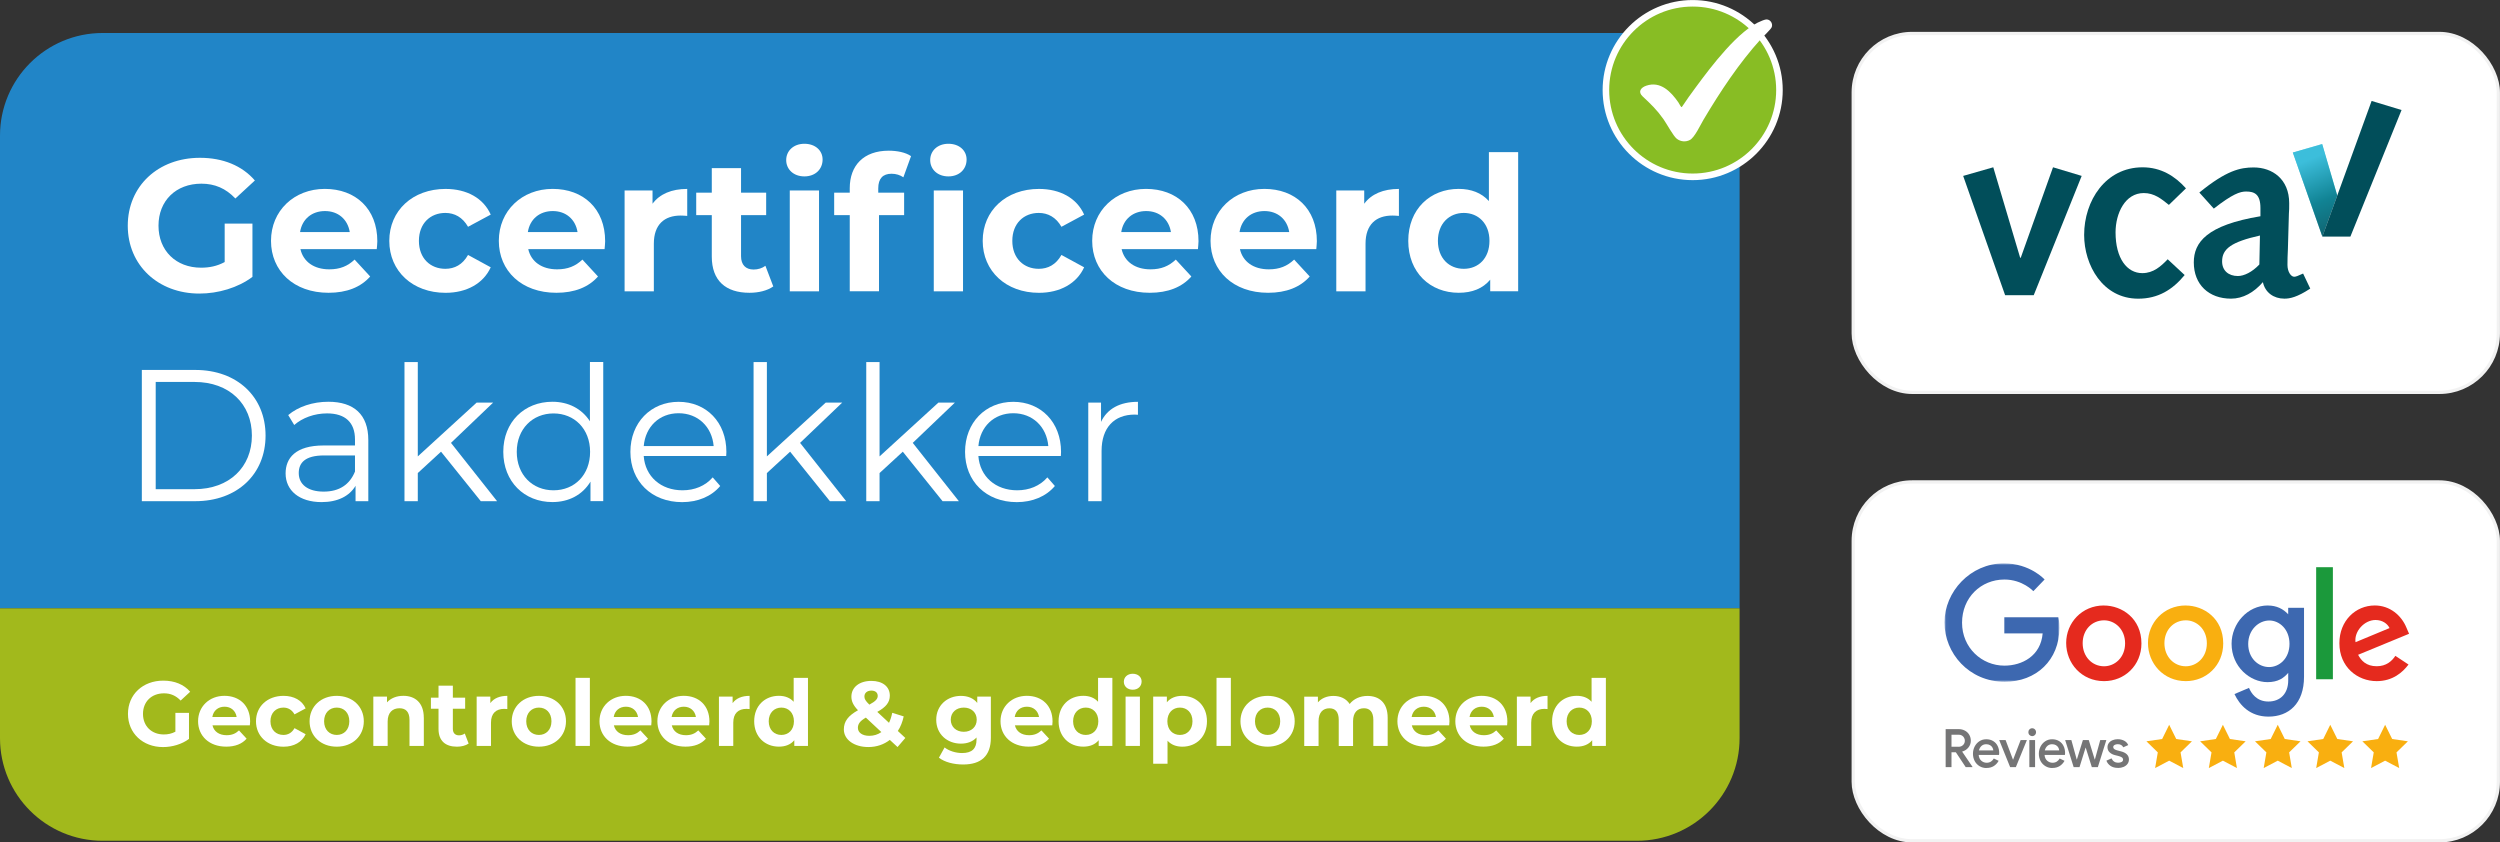
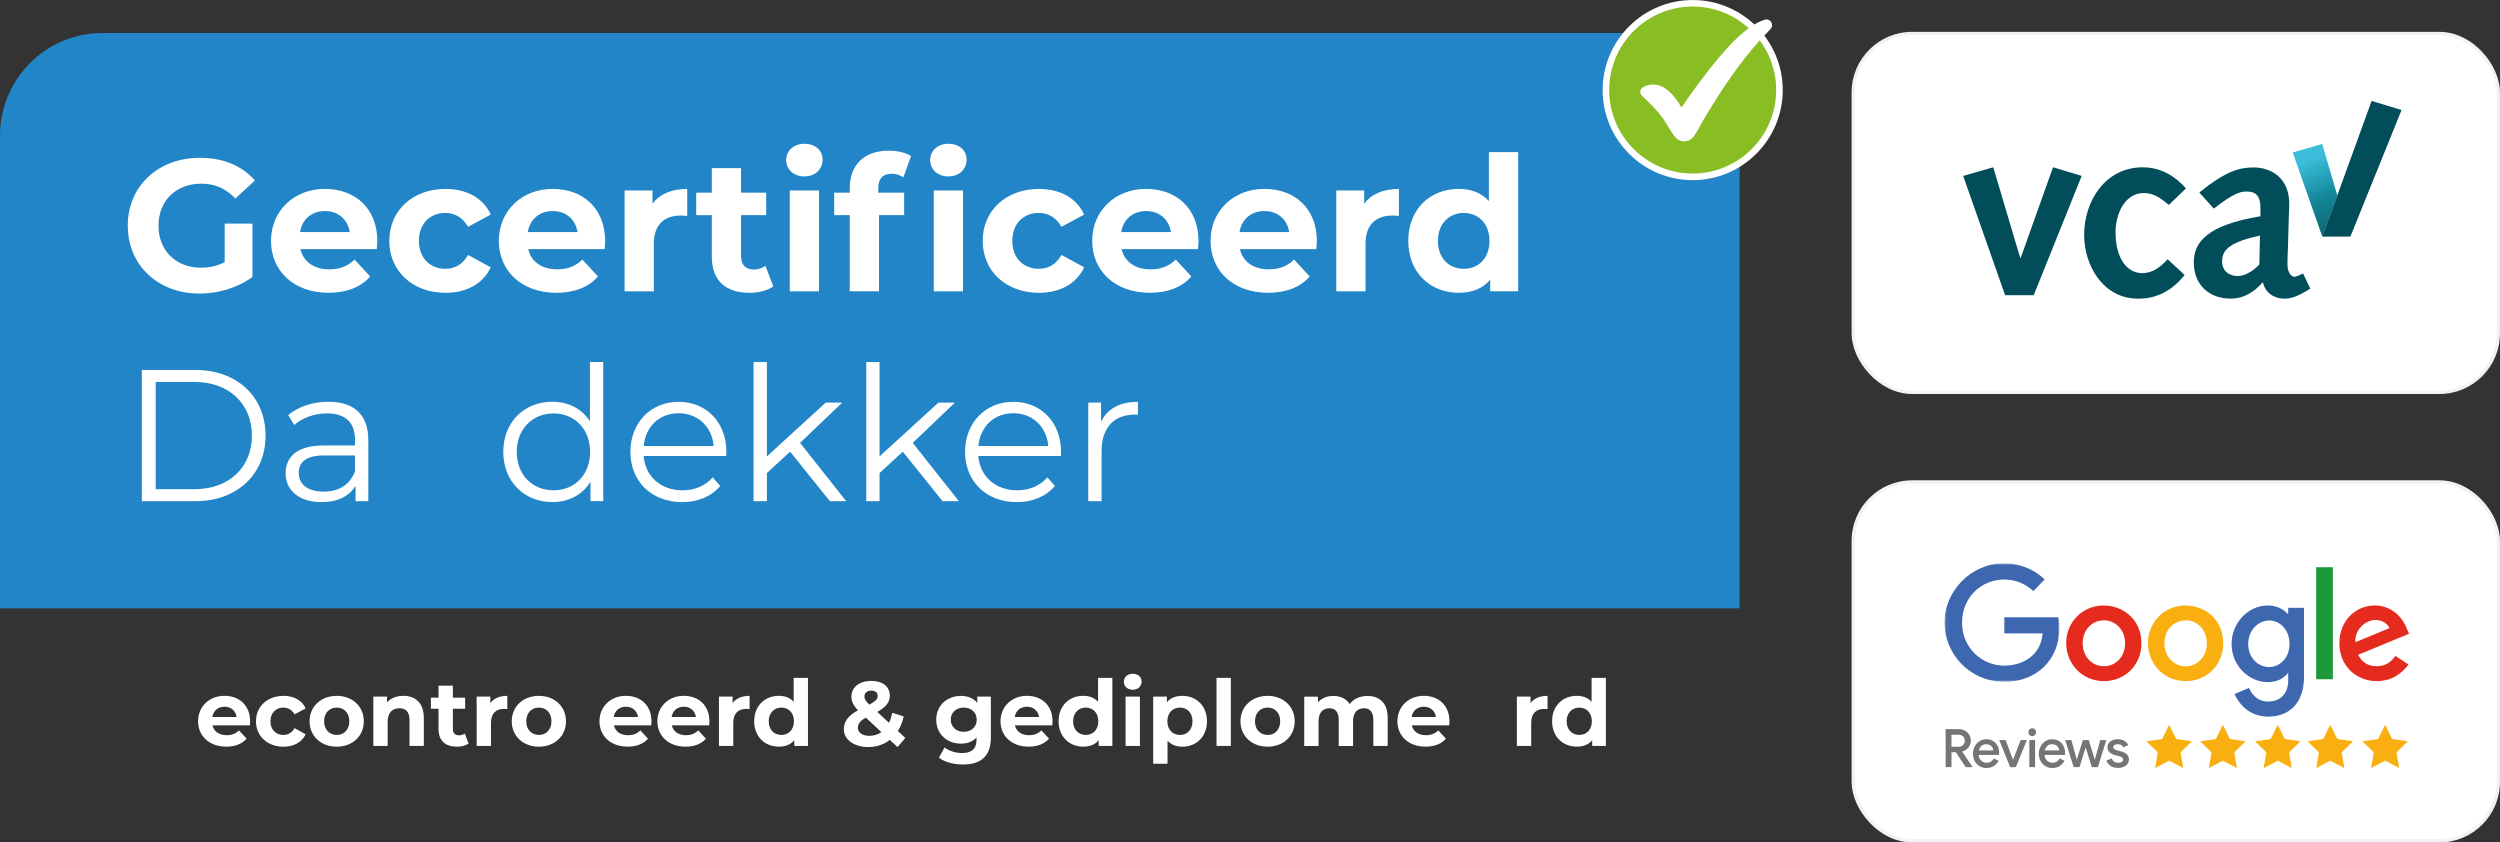
<svg xmlns="http://www.w3.org/2000/svg" id="Laag_1" viewBox="0 0 762.34 256.89">
  <rect x="0" y="0" width="762.34" height="256.89" fill="#333333" stroke="none" />
  <defs>
    <mask id="mask" x="592.94" y="171.8" width="35.04" height="36.11" maskUnits="userSpaceOnUse">
      <g id="mask-2">
        <polygon id="path-1" points="592.97 171.8 627.98 171.8 627.98 207.91 592.97 207.91 592.97 171.8" fill="#fff" fill-rule="evenodd" />
      </g>
    </mask>
    <clipPath id="clippath">
      <rect x="699.17" y="43.93" width="13.55" height="28.21" fill="none" />
    </clipPath>
    <clipPath id="clippath-1">
      <polygon points="699.17 46.51 708.17 72.14 712.71 59.61 708.08 43.93 699.17 46.51" fill="none" />
    </clipPath>
    <linearGradient id="Naamloos_verloop_4" x1="702.43" y1="49.37" x2="712.36" y2="73.85" gradientUnits="userSpaceOnUse">
      <stop offset="0" stop-color="#58c3e7" />
      <stop offset=".5" stop-color="#014e5a" />
      <stop offset="1" stop-color="#000" />
    </linearGradient>
  </defs>
  <rect x="565.12" y="146.96" width="196.71" height="109.43" rx="17.98" ry="17.98" fill="#fff" stroke="#f2f2f2" stroke-miterlimit="10" />
  <g id="Google">
    <g id="Group">
      <g id="Google-01.eps">
        <g id="Group-3">
          <g mask="url(#mask)">
            <path id="Fill-1" d="M627.68,188.23h-16.49v4.92h11.69c-.58,6.89-6.29,9.83-11.67,9.83-6.89,0-12.91-5.45-12.91-13.09s5.73-13.17,12.92-13.17c5.55,0,8.82,3.55,8.82,3.55l3.43-3.56s-4.4-4.92-12.42-4.92c-10.21,0-18.11,8.66-18.11,18.01s7.43,18.1,18.37,18.1c9.62,0,16.67-6.62,16.67-16.42,0-2.07-.3-3.26-.3-3.26h0" fill="#3d68b0" fill-rule="evenodd" />
          </g>
        </g>
        <path id="Fill-4" d="M641.61,189.16c3.29,0,6.41,2.69,6.41,7.01s-3.1,7-6.42,7c-3.65,0-6.52-2.95-6.52-7.03s2.84-6.98,6.54-6.98ZM641.54,184.63c-6.69,0-11.49,5.28-11.49,11.44s4.65,11.63,11.56,11.63c6.26,0,11.39-4.83,11.39-11.49,0-7.64-5.96-11.57-11.46-11.57h0Z" fill="#e52a1e" fill-rule="evenodd" />
        <path id="Fill-5" d="M666.54,189.16c3.29,0,6.41,2.69,6.41,7.01s-3.1,7-6.42,7c-3.65,0-6.52-2.95-6.52-7.03s2.84-6.98,6.54-6.98ZM666.48,184.63c-6.69,0-11.49,5.28-11.49,11.44s4.65,11.63,11.56,11.63c6.26,0,11.39-4.83,11.39-11.49,0-7.64-5.96-11.57-11.46-11.57h0Z" fill="#f9af10" fill-rule="evenodd" />
        <path id="Fill-6" d="M692,189.21c3.04,0,6.15,2.63,6.15,7.12s-3.11,7.08-6.22,7.08c-3.3,0-6.37-2.72-6.37-7.04s3.19-7.16,6.44-7.16h0ZM691.55,184.63c-6.19,0-11.06,5.5-11.06,11.68,0,7.03,5.64,11.7,10.95,11.7,3.28,0,5.03-1.32,6.32-2.84v2.3c0,4.03-2.41,6.45-6.06,6.45s-5.28-2.65-5.9-4.16l-4.43,1.88c1.57,3.37,4.73,6.88,10.36,6.88,6.16,0,10.85-3.93,10.85-12.18v-21h-4.83v1.98c-1.48-1.62-3.52-2.68-6.21-2.68h0Z" fill="#3d68b0" fill-rule="evenodd" />
        <path id="Fill-7" d="M724.37,189.06c2.12,0,3.64,1.12,4.29,2.46l-10.38,4.31c-.45-3.34,2.73-6.77,6.09-6.77ZM724.17,184.63c-5.88,0-10.81,4.65-10.81,11.51,0,7.26,5.5,11.56,11.37,11.56,4.9,0,7.91-2.67,9.71-5.06l-4.01-2.65c-1.04,1.6-2.78,3.17-5.68,3.17-3.26,0-4.76-1.77-5.68-3.49l15.54-6.41-.81-1.88c-1.5-3.68-5-6.75-9.64-6.75h0Z" fill="#e52a1e" fill-rule="evenodd" />
        <polygon id="Fill-8" points="706.28 207.13 711.38 207.13 711.38 172.96 706.28 172.96 706.28 207.13" fill="#1b993b" fill-rule="evenodd" />
      </g>
      <path id="Reviews" d="M595.08,233.92v-4.53h1.33l3,4.53h2.06v-.1l-3.11-4.58.02-.08c.74-.2,1.36-.61,1.85-1.21s.74-1.29.74-2.07c0-.68-.16-1.29-.48-1.83-.32-.54-.76-.96-1.33-1.26-.56-.3-1.18-.45-1.86-.45h-4v11.58h1.78ZM597.25,227.71h-2.17v-3.67h2.24c.38,0,.71.09.98.27.28.18.49.41.63.69.15.28.22.57.22.87,0,.54-.19.98-.56,1.33s-.82.52-1.35.52h0ZM605.76,234.18c.86,0,1.59-.19,2.21-.58s1.11-.92,1.49-1.6h0l-1.48-.71c-.22.4-.52.71-.88.95-.37.23-.8.35-1.29.35-.62,0-1.17-.21-1.64-.62-.47-.42-.74-1.01-.8-1.77h6.21c.03-.23.05-.42.05-.57,0-.8-.16-1.52-.47-2.15-.31-.64-.77-1.14-1.36-1.5-.6-.37-1.3-.55-2.12-.55s-1.48.2-2.09.6-1.09.94-1.44,1.61c-.34.67-.52,1.4-.52,2.19,0,.83.18,1.58.53,2.24.35.66.85,1.18,1.48,1.56.63.38,1.34.57,2.13.57ZM607.84,228.82h-4.4c.15-.57.42-1.03.8-1.37.39-.34.86-.51,1.42-.51.47,0,.86.1,1.18.29s.56.43.72.72c.16.29.25.57.27.87h0ZM614.71,233.92l3.36-8.25h-1.9l-2.29,5.95h-.06l-2.24-5.95h-1.95l3.33,8.25h1.75ZM619.69,224.47c.33,0,.61-.12.83-.35.23-.23.34-.52.34-.85s-.11-.62-.34-.85c-.23-.23-.51-.35-.83-.35s-.61.12-.83.35c-.23.23-.34.52-.34.85s.11.62.34.85c.23.23.51.35.83.35ZM620.57,233.92v-8.25h-1.75v8.25h1.75ZM625.85,234.18c.86,0,1.59-.19,2.21-.58s1.11-.92,1.49-1.6h0l-1.48-.71c-.22.4-.52.71-.88.95-.37.23-.8.35-1.29.35-.62,0-1.17-.21-1.64-.62s-.74-1.01-.8-1.77h6.21c.03-.23.05-.42.05-.57,0-.8-.16-1.52-.47-2.15-.31-.64-.77-1.14-1.36-1.5s-1.3-.55-2.12-.55-1.48.2-2.09.6-1.09.94-1.44,1.61c-.34.67-.52,1.4-.52,2.19,0,.83.18,1.58.53,2.24.35.66.85,1.18,1.48,1.56s1.34.57,2.13.57ZM627.93,228.82h-4.4c.15-.57.42-1.03.8-1.37.39-.34.86-.51,1.42-.51.47,0,.86.1,1.18.29s.56.43.72.72c.16.29.25.57.27.87h0ZM634.12,233.92l1.84-5.92h.05l1.86,5.92h1.84l2.59-8.25h-1.86l-1.63,5.91h-.06l-1.81-5.91h-1.79l-1.83,5.91h-.06l-1.63-5.91h-1.89l2.59,8.25h1.81ZM645.87,234.18c.61,0,1.17-.11,1.68-.32.51-.22.91-.52,1.2-.91.29-.39.44-.85.44-1.37,0-.6-.2-1.11-.61-1.53-.41-.42-1.01-.73-1.8-.93h0l-1.19-.31c-.39-.11-.69-.24-.89-.4-.2-.16-.3-.36-.3-.61s.13-.47.4-.63c.26-.16.59-.24.98-.24.81,0,1.38.32,1.68.95h0l1.52-.68c-.25-.58-.67-1.03-1.24-1.33s-1.23-.46-1.98-.46c-.56,0-1.08.1-1.56.3-.48.2-.85.48-1.13.85s-.42.79-.42,1.28c0,.63.21,1.14.63,1.55.42.41.96.7,1.6.86h0l.97.24c.53.13.92.28,1.17.45s.38.41.38.71-.15.55-.44.7-.66.23-1.1.23-.84-.11-1.18-.34-.61-.56-.8-.99h0l-1.56.7c.24.65.66,1.18,1.25,1.59s1.35.62,2.29.62Z" fill="#757576" />
      <polygon id="Star" points="661.46 231.95 657.17 234.21 657.99 229.43 654.52 226.05 659.32 225.35 661.46 221.01 663.61 225.35 668.4 226.05 664.93 229.43 665.75 234.21 661.46 231.95" fill="#f9af10" fill-rule="evenodd" />
      <polygon id="Star-2" points="677.84 231.95 673.55 234.21 674.37 229.43 670.9 226.05 675.69 225.35 677.84 221.01 679.98 225.35 684.78 226.05 681.31 229.43 682.12 234.21 677.84 231.95" fill="#f9af10" fill-rule="evenodd" />
      <polygon id="Star-3" points="694.57 231.95 690.28 234.21 691.1 229.43 687.63 226.05 692.42 225.35 694.57 221.01 696.71 225.35 701.51 226.05 698.04 229.43 698.85 234.21 694.57 231.95" fill="#f9af10" fill-rule="evenodd" />
      <polygon id="Star-4" points="710.58 231.95 706.29 234.21 707.11 229.43 703.64 226.05 708.44 225.35 710.58 221.01 712.73 225.35 717.52 226.05 714.05 229.43 714.87 234.21 710.58 231.95" fill="#f9af10" fill-rule="evenodd" />
      <polygon id="Star-5" points="727.31 231.95 723.02 234.21 723.84 229.43 720.37 226.05 725.17 225.35 727.31 221.01 729.46 225.35 734.25 226.05 730.78 229.43 731.6 234.21 727.31 231.95" fill="#f9af10" fill-rule="evenodd" />
    </g>
  </g>
  <rect x="565.12" y="10.21" width="196.71" height="109.43" rx="17.98" ry="17.98" fill="#fff" stroke="#f2f2f2" stroke-miterlimit="10" />
  <path d="M666.19,83.86c-3.7,4.5-8.11,7.22-14.17,7.22-10.83,0-16.49-10.25-16.49-19.43,0-10.47,6.55-20.63,17.82-20.63,5.57,0,9.85,2.63,13.23,6.42l-5.21,5.04c-2.32-1.87-4.46-3.61-7.66-3.61-5.7,0-8.6,6.19-8.6,11.99,0,7.98,3.52,12.43,8.15,12.43,3.39,0,5.66-2.05,7.75-4.23l5.17,4.81Z" fill="#014e5a" />
  <path d="M670.65,58.72c8.29-6.77,12.52-7.66,16.58-7.66,5.66,0,10.83,3.52,10.83,10.92,0,1.34,0,2.18-.09,3.16l-.31,10.92c-.09,1.74-.13,3.16-.13,4.72,0,2.09,1.07,3.61,2.05,3.61.45,0,1.11-.22,2.72-.98l2.18,4.59c-4.01,2.63-6.19,3.07-7.89,3.07-3.25,0-5.88-1.87-6.55-5.04-2.72,3.16-6.1,5.04-9.71,5.04-6.77,0-11.36-4.28-11.36-11.05,0-6.1,3.92-11.36,20.32-14.08v-2.5c0-4.23-1.83-5.04-4.37-5.04-1.87,0-4.14.76-9.85,5.21l-4.41-4.9ZM689.14,71.82c-8.73,1.96-11.54,4.06-11.54,7.89,0,2.81,1.96,4.46,4.81,4.46,1.87,0,4.37-1.2,6.55-3.52l.18-8.82Z" fill="#014e5a" />
  <path d="M708.12,43.93l-8.96,2.58,9,25.62s2.01-5.53,4.55-12.52l-4.59-15.69Z" fill="#20b8cf" />
  <polygon points="723.19 30.78 708.17 72.14 716.72 72.14 732.32 33.55 723.19 30.78" fill="#014e5a" />
  <g opacity=".5">
    <g clip-path="url(#clippath)">
      <g clip-path="url(#clippath-1)">
        <rect x="699.17" y="43.93" width="13.55" height="28.21" fill="url(#Naamloos_verloop_4)" />
      </g>
    </g>
  </g>
  <polygon points="598.64 53.64 607.82 51.01 616.02 78.6 616.2 78.6 626.04 51.01 634.78 53.64 620.16 90.01 611.43 90.01 598.64 53.64" fill="#014e5a" />
  <path d="M530.47,41.36c0-17.29-14.01-31.3-31.3-31.3H31.3C14.01,10.06,0,24.07,0,41.36v144.14h530.47V41.36Z" fill="#2185c7" />
-   <path d="M0,185.5v39.58c0,17.29,14.01,31.3,31.3,31.3h467.86c17.29,0,31.3-14.01,31.3-31.3v-39.58H0Z" fill="#a2b91c" />
  <path d="M68.52,68.19h8.46v16.24c-4.4,3.32-10.46,5.09-16.18,5.09-12.58,0-21.84-8.63-21.84-20.7s9.26-20.7,22.01-20.7c7.03,0,12.86,2.4,16.75,6.92l-5.95,5.49c-2.92-3.09-6.29-4.52-10.35-4.52-7.78,0-13.09,5.2-13.09,12.81s5.32,12.81,12.98,12.81c2.52,0,4.86-.46,7.2-1.72v-11.72Z" fill="#fff" />
  <path d="M114.88,75.96h-23.27c.86,3.83,4.12,6.17,8.8,6.17,3.26,0,5.6-.97,7.72-2.97l4.75,5.15c-2.86,3.26-7.15,4.97-12.69,4.97-10.63,0-17.55-6.69-17.55-15.84s7.03-15.84,16.41-15.84,16.01,6.06,16.01,15.95c0,.69-.11,1.66-.17,2.4ZM91.5,70.76h15.15c-.63-3.89-3.54-6.4-7.55-6.4s-6.98,2.46-7.6,6.4Z" fill="#fff" />
  <path d="M118.71,73.45c0-9.26,7.15-15.84,17.15-15.84,6.46,0,11.55,2.8,13.78,7.83l-6.92,3.72c-1.66-2.92-4.12-4.23-6.92-4.23-4.52,0-8.06,3.14-8.06,8.52s3.54,8.52,8.06,8.52c2.8,0,5.26-1.26,6.92-4.23l6.92,3.77c-2.23,4.92-7.32,7.78-13.78,7.78-10.01,0-17.15-6.58-17.15-15.84Z" fill="#fff" />
  <path d="M184.35,75.96h-23.27c.86,3.83,4.12,6.17,8.8,6.17,3.26,0,5.6-.97,7.72-2.97l4.75,5.15c-2.86,3.26-7.15,4.97-12.69,4.97-10.63,0-17.55-6.69-17.55-15.84s7.03-15.84,16.41-15.84,16.01,6.06,16.01,15.95c0,.69-.11,1.66-.17,2.4ZM160.96,70.76h15.15c-.63-3.89-3.54-6.4-7.55-6.4s-6.98,2.46-7.6,6.4Z" fill="#fff" />
  <path d="M209.56,57.61v8.23c-.74-.06-1.31-.11-2-.11-4.92,0-8.18,2.69-8.18,8.58v14.52h-8.92v-30.76h8.52v4.06c2.17-2.97,5.83-4.52,10.58-4.52Z" fill="#fff" />
  <path d="M235.8,87.34c-1.83,1.31-4.52,1.94-7.26,1.94-7.26,0-11.49-3.72-11.49-11.03v-12.64h-4.75v-6.86h4.75v-7.49h8.92v7.49h7.66v6.86h-7.66v12.52c0,2.63,1.43,4.06,3.83,4.06,1.32,0,2.63-.4,3.6-1.14l2.4,6.29Z" fill="#fff" />
  <path d="M239.74,48.81c0-2.8,2.23-4.97,5.55-4.97s5.55,2.06,5.55,4.8c0,2.97-2.23,5.15-5.55,5.15s-5.55-2.17-5.55-4.97ZM240.83,58.07h8.92v30.76h-8.92v-30.76Z" fill="#fff" />
  <path d="M267.81,57.44v1.31h7.89v6.86h-7.66v23.21h-8.92v-23.21h-4.75v-6.86h4.75v-1.37c0-6.92,4.23-11.43,11.89-11.43,2.52,0,5.15.51,6.8,1.66l-2.34,6.46c-.97-.69-2.23-1.09-3.6-1.09-2.63,0-4.06,1.43-4.06,4.46ZM283.65,48.81c0-2.8,2.23-4.97,5.55-4.97s5.55,2.06,5.55,4.8c0,2.97-2.23,5.15-5.55,5.15s-5.55-2.17-5.55-4.97ZM284.74,58.07h8.92v30.76h-8.92v-30.76Z" fill="#fff" />
  <path d="M299.66,73.45c0-9.26,7.15-15.84,17.15-15.84,6.46,0,11.55,2.8,13.78,7.83l-6.92,3.72c-1.66-2.92-4.12-4.23-6.92-4.23-4.52,0-8.06,3.14-8.06,8.52s3.54,8.52,8.06,8.52c2.8,0,5.26-1.26,6.92-4.23l6.92,3.77c-2.23,4.92-7.32,7.78-13.78,7.78-10.01,0-17.15-6.58-17.15-15.84Z" fill="#fff" />
  <path d="M365.29,75.96h-23.27c.86,3.83,4.12,6.17,8.8,6.17,3.26,0,5.6-.97,7.72-2.97l4.75,5.15c-2.86,3.26-7.15,4.97-12.69,4.97-10.63,0-17.55-6.69-17.55-15.84s7.03-15.84,16.41-15.84,16.01,6.06,16.01,15.95c0,.69-.12,1.66-.17,2.4ZM341.91,70.76h15.15c-.63-3.89-3.54-6.4-7.55-6.4s-6.98,2.46-7.6,6.4Z" fill="#fff" />
  <path d="M401.37,75.96h-23.27c.86,3.83,4.12,6.17,8.81,6.17,3.26,0,5.6-.97,7.72-2.97l4.75,5.15c-2.86,3.26-7.15,4.97-12.69,4.97-10.63,0-17.55-6.69-17.55-15.84s7.03-15.84,16.41-15.84,16.01,6.06,16.01,15.95c0,.69-.12,1.66-.17,2.4ZM377.98,70.76h15.15c-.63-3.89-3.54-6.4-7.55-6.4s-6.98,2.46-7.6,6.4Z" fill="#fff" />
  <path d="M426.58,57.61v8.23c-.74-.06-1.32-.11-2-.11-4.92,0-8.18,2.69-8.18,8.58v14.52h-8.92v-30.76h8.52v4.06c2.17-2.97,5.83-4.52,10.58-4.52Z" fill="#fff" />
  <path d="M462.94,46.4v42.42h-8.52v-3.54c-2.23,2.69-5.49,4-9.61,4-8.69,0-15.38-6.17-15.38-15.84s6.69-15.84,15.38-15.84c3.77,0,6.97,1.2,9.21,3.72v-14.92h8.92ZM454.19,73.45c0-5.32-3.43-8.52-7.83-8.52s-7.89,3.2-7.89,8.52,3.43,8.52,7.89,8.52,7.83-3.2,7.83-8.52Z" fill="#fff" />
  <path d="M43.25,112.81h16.29c12.81,0,21.44,8.23,21.44,20.01s-8.63,20.01-21.44,20.01h-16.29v-40.02ZM59.31,149.17c10.63,0,17.5-6.75,17.5-16.35s-6.86-16.35-17.5-16.35h-11.83v32.7h11.83Z" fill="#fff" />
  <path d="M112.31,134.19v18.64h-3.89v-4.69c-1.83,3.09-5.37,4.97-10.35,4.97-6.8,0-10.98-3.54-10.98-8.75,0-4.63,2.97-8.52,11.61-8.52h9.55v-1.83c0-5.15-2.92-7.95-8.52-7.95-3.89,0-7.55,1.37-10.01,3.54l-1.83-3.03c3.03-2.57,7.49-4.06,12.24-4.06,7.78,0,12.18,3.89,12.18,11.66ZM108.25,143.8v-4.92h-9.43c-5.83,0-7.72,2.29-7.72,5.37,0,3.49,2.8,5.66,7.6,5.66s7.95-2.17,9.55-6.12Z" fill="#fff" />
-   <path d="M134.49,137.73l-7.09,6.52v8.58h-4.06v-42.42h4.06v28.76l17.95-16.41h5.03l-12.86,12.29,14.06,17.78h-4.97l-12.12-15.09Z" fill="#fff" />
  <path d="M183.95,110.4v42.42h-3.89v-5.95c-2.46,4.06-6.63,6.23-11.61,6.23-8.58,0-14.98-6.23-14.98-15.32s6.4-15.27,14.98-15.27c4.8,0,8.92,2.06,11.44,5.95v-18.07h4.06ZM179.94,137.79c0-7.03-4.8-11.72-11.15-11.72s-11.21,4.69-11.21,11.72,4.8,11.72,11.21,11.72,11.15-4.69,11.15-11.72Z" fill="#fff" />
  <path d="M221.45,139.05h-25.16c.46,6.29,5.26,10.46,11.83,10.46,3.66,0,6.92-1.31,9.21-3.94l2.29,2.63c-2.69,3.2-6.86,4.92-11.61,4.92-9.38,0-15.78-6.4-15.78-15.32s6.23-15.27,14.69-15.27,14.58,6.23,14.58,15.27c0,.34-.06.8-.06,1.26ZM196.29,136.02h21.33c-.51-5.89-4.8-10.01-10.69-10.01s-10.12,4.12-10.63,10.01Z" fill="#fff" />
  <path d="M240.94,137.73l-7.09,6.52v8.58h-4.06v-42.42h4.06v28.76l17.95-16.41h5.03l-12.86,12.29,14.06,17.78h-4.97l-12.12-15.09Z" fill="#fff" />
  <path d="M275.3,137.73l-7.09,6.52v8.58h-4.06v-42.42h4.06v28.76l17.95-16.41h5.03l-12.86,12.29,14.06,17.78h-4.97l-12.12-15.09Z" fill="#fff" />
  <path d="M323.5,139.05h-25.16c.46,6.29,5.26,10.46,11.83,10.46,3.66,0,6.92-1.31,9.21-3.94l2.29,2.63c-2.69,3.2-6.86,4.92-11.61,4.92-9.38,0-15.78-6.4-15.78-15.32s6.23-15.27,14.69-15.27,14.58,6.23,14.58,15.27c0,.34-.06.8-.06,1.26ZM298.34,136.02h21.33c-.51-5.89-4.8-10.01-10.69-10.01s-10.12,4.12-10.63,10.01Z" fill="#fff" />
  <path d="M347,122.53v3.95c-.34,0-.69-.06-.97-.06-6.29,0-10.12,4-10.12,11.09v15.32h-4.06v-30.07h3.89v5.89c1.89-4,5.72-6.12,11.26-6.12Z" fill="#fff" />
-   <path d="M53.49,217.37h4.14v7.95c-2.15,1.62-5.12,2.49-7.92,2.49-6.16,0-10.69-4.23-10.69-10.13s4.53-10.13,10.77-10.13c3.44,0,6.3,1.17,8.2,3.39l-2.91,2.69c-1.43-1.51-3.08-2.21-5.07-2.21-3.81,0-6.41,2.55-6.41,6.27s2.6,6.27,6.35,6.27c1.23,0,2.38-.22,3.53-.84v-5.74Z" fill="#fff" />
  <path d="M76.18,221.17h-11.39c.42,1.88,2.02,3.02,4.31,3.02,1.6,0,2.74-.48,3.78-1.46l2.32,2.52c-1.4,1.6-3.5,2.43-6.21,2.43-5.21,0-8.59-3.27-8.59-7.75s3.44-7.75,8.03-7.75,7.84,2.97,7.84,7.81c0,.34-.06.81-.08,1.17ZM64.74,218.63h7.42c-.31-1.9-1.73-3.13-3.69-3.13s-3.41,1.2-3.72,3.13Z" fill="#fff" />
  <path d="M78.06,219.94c0-4.53,3.5-7.75,8.4-7.75,3.16,0,5.65,1.37,6.74,3.83l-3.39,1.82c-.81-1.43-2.01-2.07-3.39-2.07-2.21,0-3.95,1.54-3.95,4.17s1.74,4.17,3.95,4.17c1.37,0,2.57-.62,3.39-2.07l3.39,1.85c-1.09,2.41-3.58,3.81-6.74,3.81-4.9,0-8.4-3.22-8.4-7.75Z" fill="#fff" />
  <path d="M94.4,219.94c0-4.53,3.5-7.75,8.28-7.75s8.26,3.22,8.26,7.75-3.47,7.75-8.26,7.75-8.28-3.22-8.28-7.75ZM106.52,219.94c0-2.6-1.65-4.17-3.83-4.17s-3.86,1.57-3.86,4.17,1.68,4.17,3.86,4.17,3.83-1.57,3.83-4.17Z" fill="#fff" />
  <path d="M129.24,218.85v8.62h-4.37v-7.95c0-2.43-1.12-3.55-3.05-3.55-2.1,0-3.61,1.29-3.61,4.06v7.44h-4.37v-15.06h4.17v1.76c1.18-1.29,2.94-1.99,4.98-1.99,3.55,0,6.24,2.07,6.24,6.66Z" fill="#fff" />
  <path d="M142.89,226.74c-.9.64-2.21.95-3.55.95-3.55,0-5.62-1.82-5.62-5.4v-6.18h-2.32v-3.36h2.32v-3.67h4.37v3.67h3.75v3.36h-3.75v6.13c0,1.29.7,1.99,1.88,1.99.64,0,1.29-.2,1.76-.56l1.18,3.08Z" fill="#fff" />
  <path d="M154.7,212.19v4.03c-.36-.03-.64-.06-.98-.06-2.41,0-4,1.32-4,4.2v7.11h-4.37v-15.06h4.17v1.99c1.06-1.46,2.85-2.21,5.18-2.21Z" fill="#fff" />
  <path d="M156.05,219.94c0-4.53,3.5-7.75,8.28-7.75s8.26,3.22,8.26,7.75-3.47,7.75-8.26,7.75-8.28-3.22-8.28-7.75ZM168.16,219.94c0-2.6-1.65-4.17-3.83-4.17s-3.86,1.57-3.86,4.17,1.68,4.17,3.86,4.17,3.83-1.57,3.83-4.17Z" fill="#fff" />
-   <path d="M175.5,206.7h4.37v20.76h-4.37v-20.76Z" fill="#fff" />
  <path d="M198.58,221.17h-11.39c.42,1.88,2.02,3.02,4.31,3.02,1.6,0,2.74-.48,3.78-1.46l2.32,2.52c-1.4,1.6-3.5,2.43-6.21,2.43-5.21,0-8.59-3.27-8.59-7.75s3.44-7.75,8.03-7.75,7.84,2.97,7.84,7.81c0,.34-.06.81-.08,1.17ZM187.14,218.63h7.42c-.31-1.9-1.73-3.13-3.69-3.13s-3.41,1.2-3.72,3.13Z" fill="#fff" />
  <path d="M216.24,221.17h-11.39c.42,1.88,2.02,3.02,4.31,3.02,1.6,0,2.74-.48,3.78-1.46l2.32,2.52c-1.4,1.6-3.5,2.43-6.21,2.43-5.21,0-8.59-3.27-8.59-7.75s3.44-7.75,8.03-7.75,7.84,2.97,7.84,7.81c0,.34-.06.81-.08,1.17ZM204.79,218.63h7.42c-.31-1.9-1.73-3.13-3.69-3.13s-3.41,1.2-3.72,3.13Z" fill="#fff" />
  <path d="M228.58,212.19v4.03c-.36-.03-.64-.06-.98-.06-2.41,0-4,1.32-4,4.2v7.11h-4.37v-15.06h4.17v1.99c1.06-1.46,2.85-2.21,5.18-2.21Z" fill="#fff" />
  <path d="M246.38,206.7v20.76h-4.17v-1.74c-1.09,1.32-2.69,1.96-4.7,1.96-4.25,0-7.53-3.02-7.53-7.75s3.27-7.75,7.53-7.75c1.85,0,3.41.59,4.51,1.82v-7.3h4.37ZM242.1,219.94c0-2.6-1.68-4.17-3.83-4.17s-3.86,1.57-3.86,4.17,1.68,4.17,3.86,4.17,3.83-1.57,3.83-4.17Z" fill="#fff" />
  <path d="M273.69,227.8l-2.35-2.18c-1.79,1.4-4.03,2.18-6.55,2.18-4.31,0-7.47-2.24-7.47-5.37,0-2.46,1.32-4.17,4.31-5.85-1.43-1.48-2.01-2.74-2.01-4.14,0-2.85,2.41-4.81,6.1-4.81,3.39,0,5.62,1.73,5.62,4.5,0,2.02-1.18,3.5-3.83,4.95l3.58,3.33c.42-.87.76-1.9.98-3.05l3.5,1.09c-.36,1.68-.95,3.19-1.79,4.45l2.29,2.13-2.38,2.77ZM268.76,223.24l-4.73-4.42c-1.79,1.04-2.43,1.93-2.43,3.13,0,1.43,1.34,2.43,3.5,2.43,1.34,0,2.6-.39,3.67-1.15ZM263.59,212.38c0,.76.31,1.32,1.51,2.49,1.93-1.04,2.55-1.76,2.55-2.66,0-.95-.67-1.62-1.93-1.62-1.34,0-2.13.76-2.13,1.79Z" fill="#fff" />
  <path d="M302.15,212.41v12.54c0,5.6-3.02,8.17-8.45,8.17-2.85,0-5.62-.7-7.39-2.07l1.73-3.13c1.29,1.04,3.39,1.71,5.32,1.71,3.08,0,4.42-1.4,4.42-4.11v-.64c-1.15,1.26-2.8,1.88-4.76,1.88-4.17,0-7.53-2.88-7.53-7.28s3.36-7.28,7.53-7.28c2.1,0,3.83.7,4.98,2.15v-1.93h4.14ZM297.84,219.46c0-2.21-1.65-3.69-3.95-3.69s-3.97,1.48-3.97,3.69,1.68,3.69,3.97,3.69,3.95-1.48,3.95-3.69Z" fill="#fff" />
  <path d="M320.87,221.17h-11.39c.42,1.88,2.02,3.02,4.31,3.02,1.6,0,2.74-.48,3.78-1.46l2.32,2.52c-1.4,1.6-3.5,2.43-6.21,2.43-5.21,0-8.59-3.27-8.59-7.75s3.44-7.75,8.03-7.75,7.84,2.97,7.84,7.81c0,.34-.06.81-.08,1.17ZM309.42,218.63h7.42c-.31-1.9-1.73-3.13-3.69-3.13s-3.41,1.2-3.72,3.13Z" fill="#fff" />
  <path d="M339.2,206.7v20.76h-4.17v-1.74c-1.09,1.32-2.69,1.96-4.7,1.96-4.25,0-7.53-3.02-7.53-7.75s3.27-7.75,7.53-7.75c1.85,0,3.41.59,4.51,1.82v-7.3h4.37ZM334.92,219.94c0-2.6-1.68-4.17-3.83-4.17s-3.86,1.57-3.86,4.17,1.68,4.17,3.86,4.17,3.83-1.57,3.83-4.17Z" fill="#fff" />
  <path d="M342.7,207.88c0-1.37,1.09-2.43,2.71-2.43s2.71,1.01,2.71,2.35c0,1.46-1.09,2.52-2.71,2.52s-2.71-1.06-2.71-2.43ZM343.23,212.41h4.37v15.06h-4.37v-15.06Z" fill="#fff" />
  <path d="M368.05,219.94c0,4.73-3.27,7.75-7.5,7.75-1.88,0-3.41-.59-4.53-1.82v7.02h-4.37v-20.48h4.17v1.74c1.09-1.32,2.71-1.96,4.73-1.96,4.23,0,7.5,3.02,7.5,7.75ZM363.63,219.94c0-2.6-1.65-4.17-3.83-4.17s-3.83,1.57-3.83,4.17,1.65,4.17,3.83,4.17,3.83-1.57,3.83-4.17Z" fill="#fff" />
  <path d="M370.96,206.7h4.37v20.76h-4.37v-20.76Z" fill="#fff" />
  <path d="M378.26,219.94c0-4.53,3.5-7.75,8.28-7.75s8.26,3.22,8.26,7.75-3.47,7.75-8.26,7.75-8.28-3.22-8.28-7.75ZM390.38,219.94c0-2.6-1.65-4.17-3.83-4.17s-3.86,1.57-3.86,4.17,1.68,4.17,3.86,4.17,3.83-1.57,3.83-4.17Z" fill="#fff" />
  <path d="M423.15,218.85v8.62h-4.37v-7.95c0-2.43-1.09-3.55-2.85-3.55-1.96,0-3.33,1.26-3.33,3.95v7.56h-4.37v-7.95c0-2.43-1.04-3.55-2.85-3.55-1.93,0-3.3,1.26-3.3,3.95v7.56h-4.37v-15.06h4.17v1.74c1.12-1.29,2.8-1.96,4.73-1.96,2.1,0,3.89.81,4.95,2.46,1.2-1.54,3.16-2.46,5.43-2.46,3.58,0,6.16,2.07,6.16,6.66Z" fill="#fff" />
  <path d="M441.9,221.17h-11.39c.42,1.88,2.01,3.02,4.31,3.02,1.59,0,2.74-.48,3.78-1.46l2.32,2.52c-1.4,1.6-3.5,2.43-6.21,2.43-5.21,0-8.59-3.27-8.59-7.75s3.44-7.75,8.03-7.75,7.84,2.97,7.84,7.81c0,.34-.06.81-.08,1.17ZM430.45,218.63h7.42c-.31-1.9-1.74-3.13-3.69-3.13s-3.41,1.2-3.72,3.13Z" fill="#fff" />
-   <path d="M459.56,221.17h-11.39c.42,1.88,2.01,3.02,4.31,3.02,1.6,0,2.74-.48,3.78-1.46l2.32,2.52c-1.4,1.6-3.5,2.43-6.21,2.43-5.21,0-8.59-3.27-8.59-7.75s3.44-7.75,8.03-7.75,7.84,2.97,7.84,7.81c0,.34-.06.81-.08,1.17ZM448.11,218.63h7.42c-.31-1.9-1.74-3.13-3.69-3.13s-3.41,1.2-3.72,3.13Z" fill="#fff" />
  <path d="M471.9,212.19v4.03c-.36-.03-.64-.06-.98-.06-2.41,0-4,1.32-4,4.2v7.11h-4.37v-15.06h4.17v1.99c1.06-1.46,2.85-2.21,5.18-2.21Z" fill="#fff" />
  <path d="M489.69,206.7v20.76h-4.17v-1.74c-1.09,1.32-2.69,1.96-4.7,1.96-4.25,0-7.53-3.02-7.53-7.75s3.27-7.75,7.53-7.75c1.85,0,3.41.59,4.51,1.82v-7.3h4.37ZM485.41,219.94c0-2.6-1.68-4.17-3.83-4.17s-3.86,1.57-3.86,4.17,1.68,4.17,3.86,4.17,3.83-1.57,3.83-4.17Z" fill="#fff" />
  <circle cx="516.16" cy="27.46" r="26.46" fill="#88bd24" />
  <path d="M516.16,54.93c-15.14,0-27.46-12.32-27.46-27.46s12.32-27.46,27.46-27.46,27.46,12.32,27.46,27.46-12.32,27.46-27.46,27.46ZM516.16,2c-14.04,0-25.46,11.42-25.46,25.46s11.42,25.46,25.46,25.46,25.46-11.42,25.46-25.46-11.42-25.46-25.46-25.46Z" fill="#fff" />
  <g id="hymLIk">
    <path d="M512.85,32.64c1.36-2.07,2.83-4.1,4.31-6.1,4.49-6.07,13.08-17.6,20.15-20.23.31-.12.92-.36,1.23-.38,1.22-.09,2.11,1.13,1.75,2.29-.21.67-2.62,2.9-3.27,3.61-6.79,7.51-12.4,16-17.57,24.69-.91,1.54-2.69,5.39-4.12,6.15-1.31.7-2.87.54-4.03-.37-1.07-.84-3.07-4.58-4.05-5.96-2.09-2.95-3.78-4.53-6.36-6.95-1.52-1.42-.53-2.7,1.12-3.26,4.33-1.49,7.52,1.83,9.77,5.07.25.36.56,1.04.82,1.32.08.09.13.16.27.13Z" fill="#fff" />
  </g>
</svg>